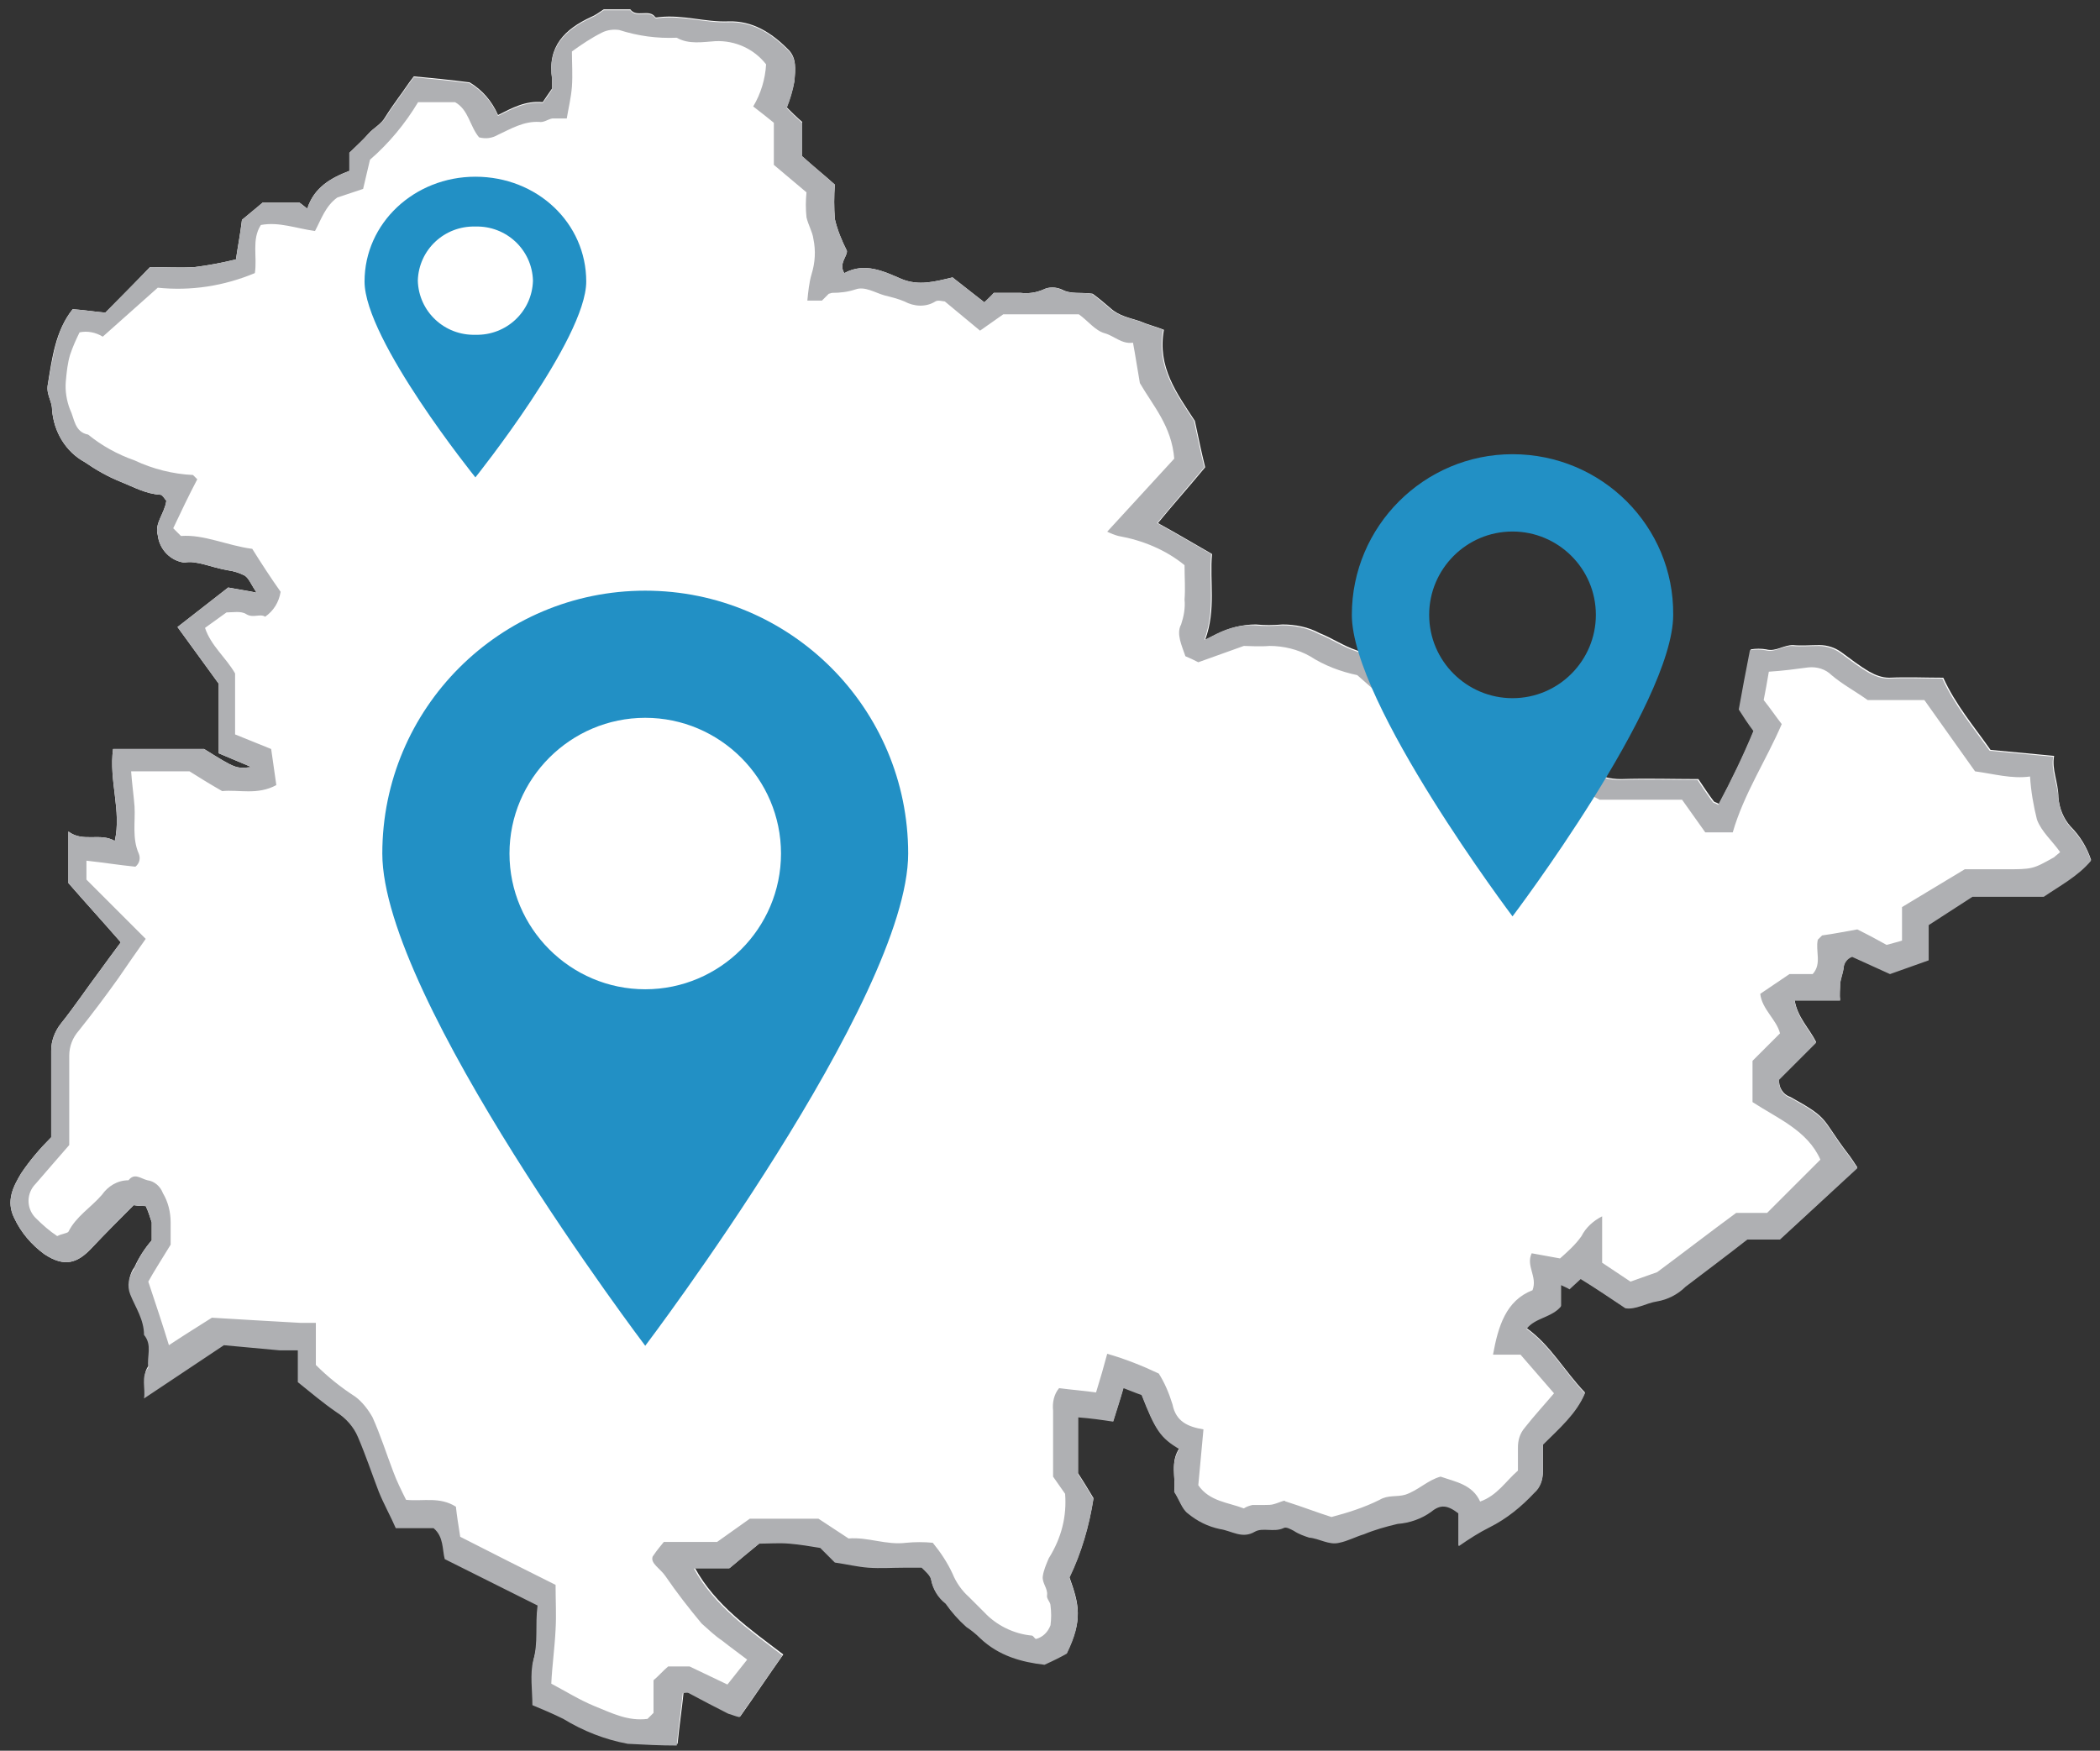
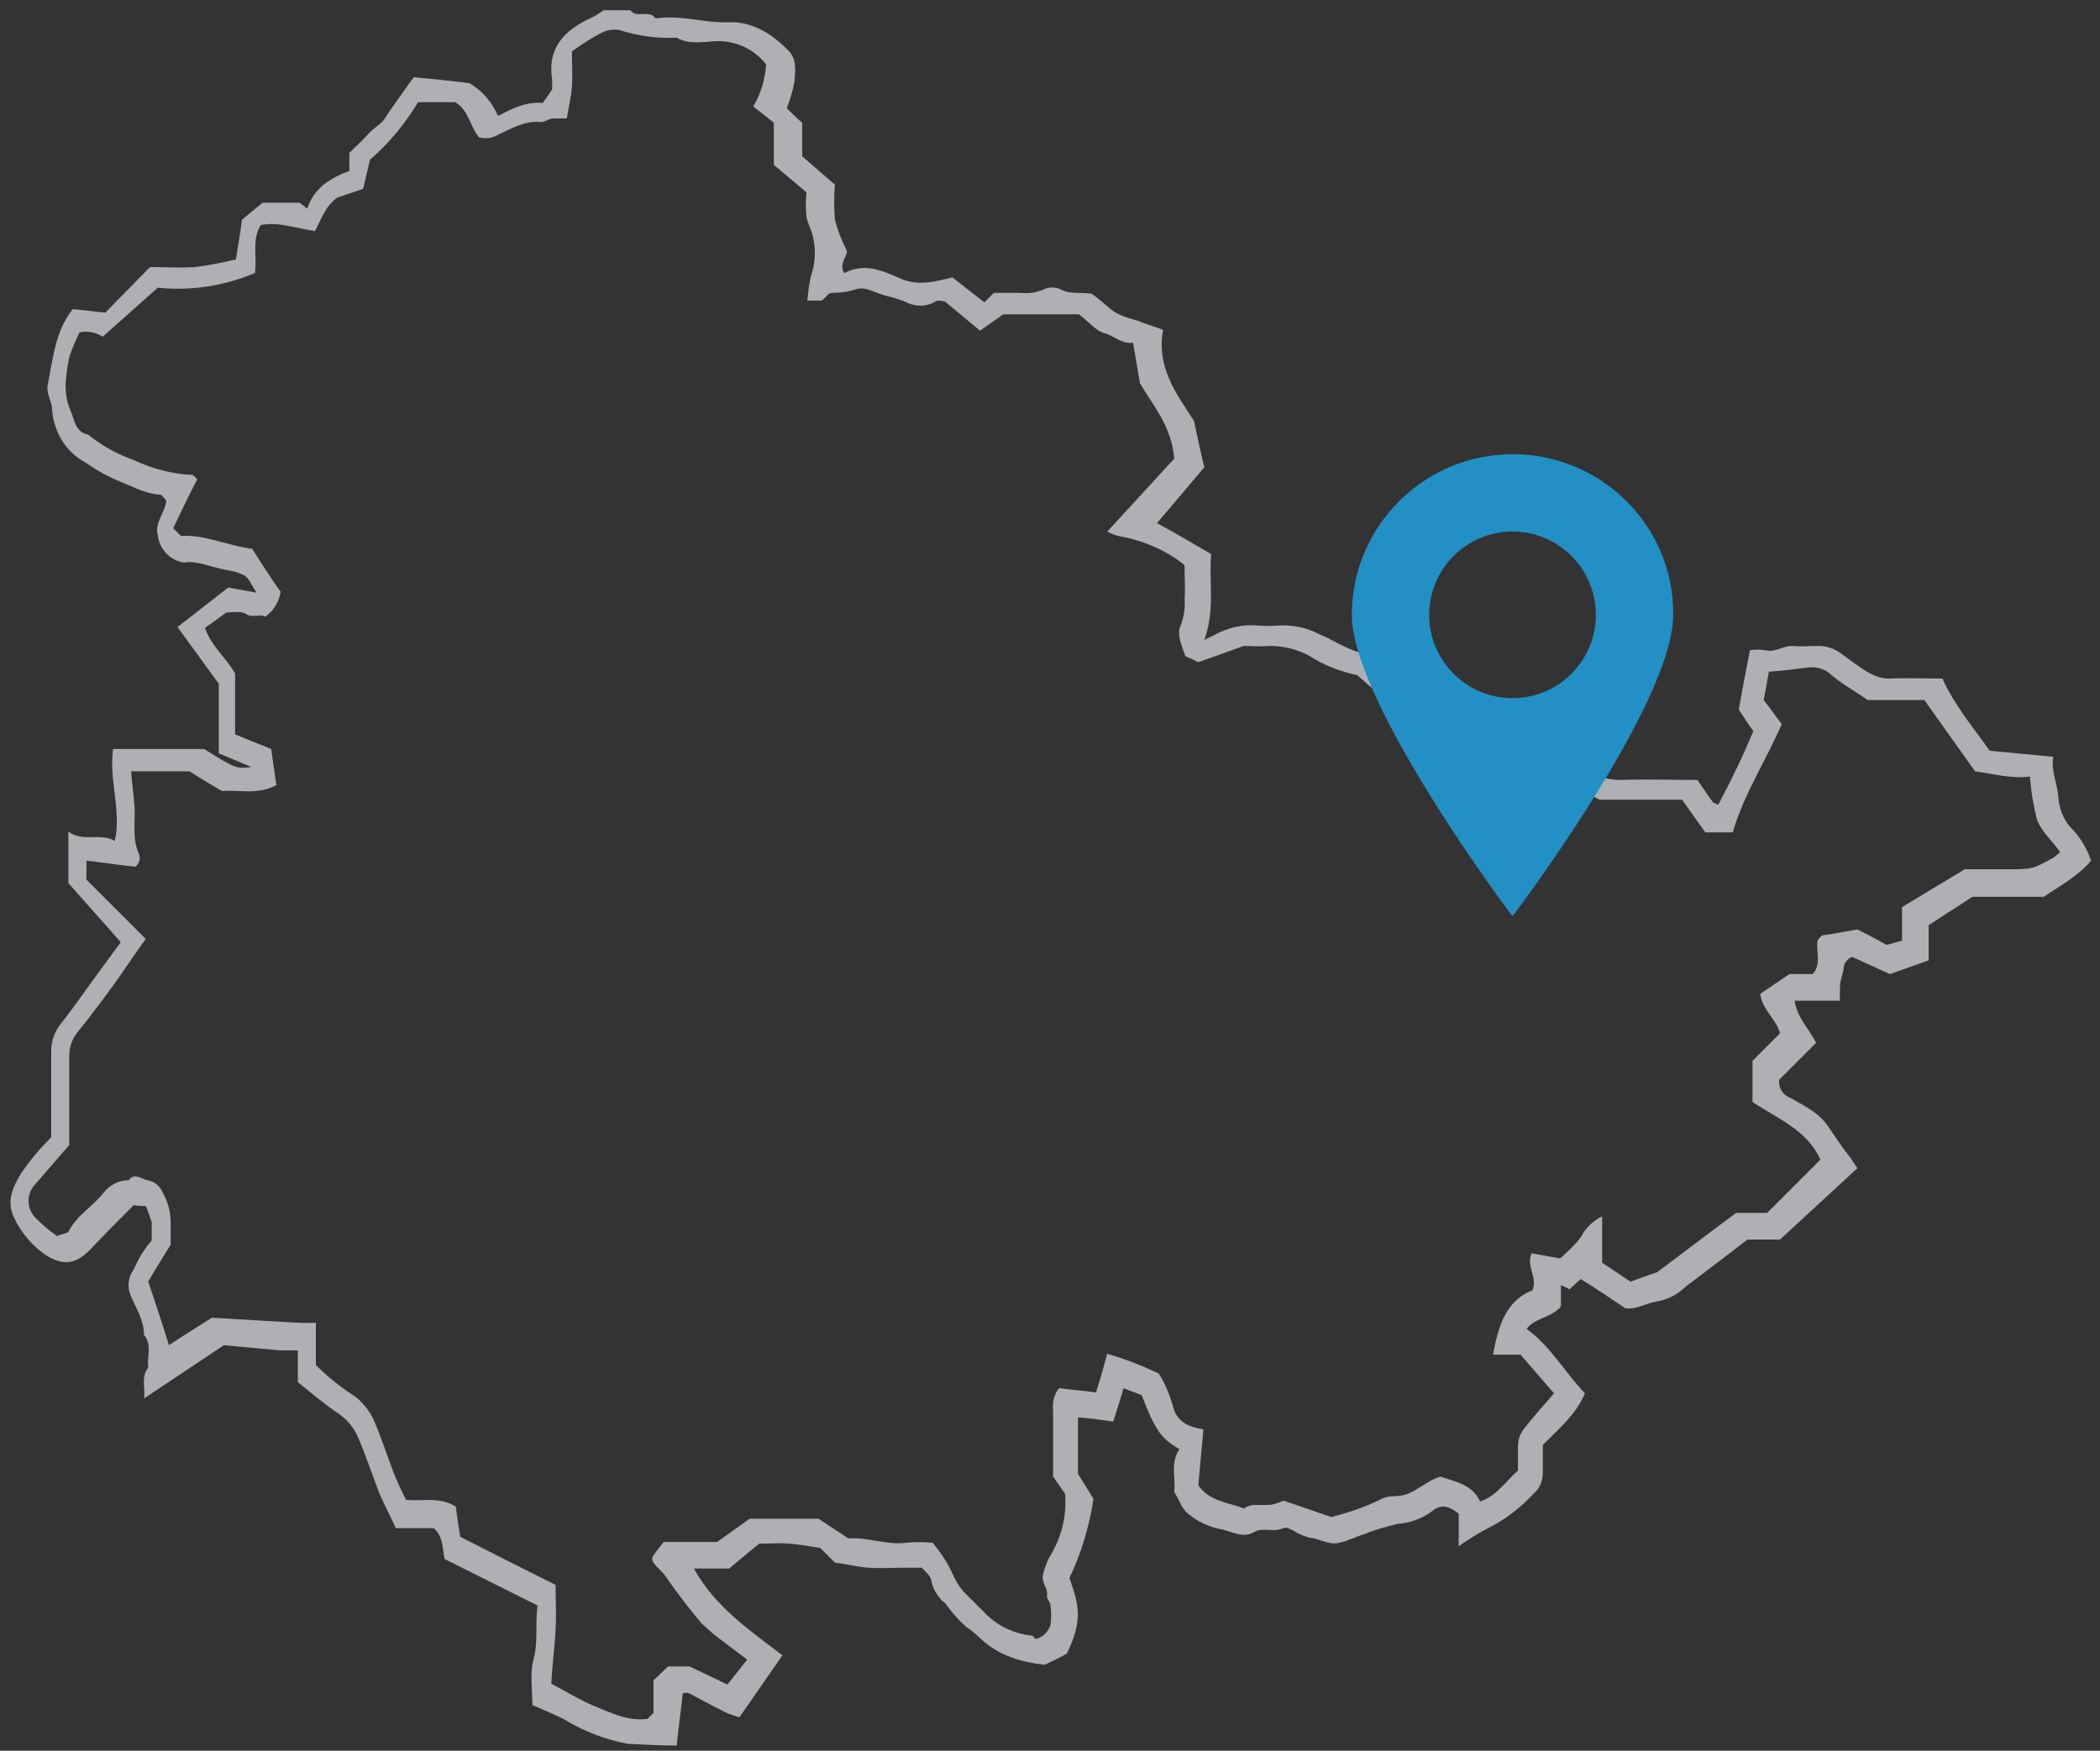
<svg xmlns="http://www.w3.org/2000/svg" version="1.1" id="Ebene_1" x="0px" y="0px" viewBox="0 0 244.4 203.8" style="enable-background:new 0 0 244.4 203.8;" xml:space="preserve">
  <rect x="0" y="0" width="244.4" height="203.8" fill="#333333" stroke="none" />
  <style type="text/css">
	.st0{fill:#FFFFFF;}
	.st1{fill:#AFB0B3;}
	.st2{fill:#2290C5;}
</style>
  <g>
    <g id="Gruppe_127">
      <g id="Gruppe_122" transform="translate(1350.758 456.391)">
-         <path id="Pfad_116" class="st0" d="M-1333.1-312c0-0.7,0-1.4,0-2.1c-0.2-0.6-0.4-1.3-0.7-1.9c-0.3,0-0.8,0-1.4-0.1     c-1.6,1.6-3.3,3.3-4.9,5s-3.1,2.3-5.5,0.7c-1.5-1.1-2.7-2.5-3.5-4.2c-1-2-0.1-3.7,0.8-5.2c1-1.5,2.2-2.9,3.5-4.2     c0-3.2,0-6.7,0-10.1c0-1.1,0.4-2.2,1.1-3.1c1.6-2,3-4.1,4.5-6.1c0.8-1.1,1.6-2.2,2.5-3.4c-2-2.3-4.1-4.6-6.1-6.9v-6     c1.7,1.3,3.7,0.1,5.4,1.1c0.8-3.5-0.7-7-0.2-10.7h10.6c3.7,2.3,3.7,2.3,5.5,2.1c-1.4-0.6-2.6-1.1-3.8-1.6v-8.1     c-1.6-2.2-3.2-4.4-4.8-6.6l5.9-4.6c1,0.2,1.9,0.3,3.3,0.6c-0.6-0.9-0.9-1.7-1.4-2c-0.6-0.3-1.2-0.5-1.9-0.6     c-1.9-0.3-3.7-1.2-5.1-0.9c-1.6-0.2-2.9-1.5-3.1-3.2c-0.4-1.4,0.8-2.5,1-4c-0.2-0.2-0.4-0.7-0.7-0.7c-1.7-0.1-3.1-0.9-4.6-1.5     c-1.5-0.6-2.9-1.4-4.2-2.3c-2.2-1.2-3.6-3.5-3.8-6.1c0-1-0.7-1.8-0.5-2.9c0.5-3.1,0.9-6.3,2.9-8.8c1.4,0.1,2.6,0.3,3.8,0.4     c1.8-1.8,3.5-3.5,5.2-5.3c1.8,0,3.5,0.1,5.2,0c1.6-0.2,3.2-0.5,4.8-0.9c0.2-1.4,0.5-2.9,0.7-4.6c0.7-0.6,1.6-1.3,2.4-2h4.3     c0.3,0.2,0.5,0.4,0.9,0.7c0.8-2.5,2.8-3.6,4.9-4.4v-2.1c0.8-0.8,1.6-1.5,2.2-2.2c0.6-0.7,1.5-1.1,2-2c0.5-0.8,1-1.5,1.5-2.2     c0.6-0.8,1.1-1.6,1.8-2.5c2.1,0.2,4.3,0.4,6.5,0.7c1.5,0.9,2.6,2.2,3.3,3.8c1.6-0.8,3.2-1.7,5.2-1.5l1.1-1.6c0-0.4,0-0.8,0-1.1     c-0.6-3.8,1.5-5.8,4.5-7.2c0.5-0.2,0.9-0.5,1.5-0.9h3.1c0.7,1,2.2-0.1,2.9,0.9c0.1,0.1,0.3,0,0.5,0c2.7-0.3,5.3,0.6,8,0.5     c2.8-0.1,5,1.3,6.9,3.2c1.1,1,0.9,2.4,0.8,3.7c-0.2,1.1-0.5,2.1-0.9,3.1c0.6,0.6,1.2,1.2,1.8,1.7v4c1.3,1.2,2.6,2.2,3.8,3.3     c-0.1,1.3-0.1,2.7,0,4c0.3,1.3,0.8,2.5,1.4,3.7c0.1,0.6-1,1.5-0.3,2.6c2.4-1.3,4.6-0.2,6.7,0.7c2,0.8,3.8,0.3,5.9-0.2l3.7,2.9     c0.4-0.4,0.8-0.7,1.1-1.1c1,0,2.1,0,3.1,0c0.9,0.1,1.8,0,2.7-0.4c0.6-0.3,1.4-0.3,2.1,0c1.1,0.6,2.3,0.3,3.6,0.5     c0.7,0.5,1.4,1.1,2.1,1.7c1,0.9,2.2,1.1,3.4,1.5c0.9,0.4,1.8,0.6,2.8,1c-0.8,4.3,1.5,7.4,3.6,10.6c0.4,1.9,0.8,3.8,1.2,5.4     c-1.9,2.3-3.7,4.3-5.5,6.5c2.2,1.2,4.2,2.4,6.3,3.6c-0.3,3.2,0.5,6.4-0.8,10c0.8-0.4,1.1-0.6,1.4-0.7c1.4-0.7,2.9-1.1,4.5-1.1     c1,0.1,2,0.1,3.1,0c1.5,0,3,0.3,4.3,1c1.5,0.6,2.8,1.5,4.3,2c1.7,0.6,3.2,1.6,4.4,2.9c0.6,0.7,1.3,1.3,2,2h7.9     c1.9,1.9,3.8,3.8,5.7,5.7c0-0.1,0.1-0.2,0.1-0.2c0.8,0.2,1.7,0.5,2.5,0.9c1.6,0.8,3.1,1.6,4.6,2.6c1,0.8,2.3,1.1,3.6,1.1     c3-0.1,6.1,0,9,0c0.6,0.9,1.2,1.8,1.8,2.6c0.1,0.1,0.3,0.1,0.6,0.3c1.5-2.8,2.9-5.7,4.1-8.6c-0.6-0.8-1.2-1.7-1.7-2.5     c0.4-2.2,0.8-4.4,1.3-6.9c0.6-0.1,1.2-0.1,1.8,0c1.1,0.3,2-0.5,3.1-0.5c1,0.1,2,0,3.1,0c0.9,0,1.8,0.3,2.5,0.8     c1.1,0.8,2.1,1.6,3.3,2.3c0.7,0.4,1.5,0.7,2.3,0.7c2.1-0.1,4.2,0,6.3,0c1.4,3.1,3.6,5.7,5.5,8.4l7.4,0.7     c-0.3,1.6,0.5,3.1,0.5,4.8c0.1,1.3,0.6,2.5,1.4,3.4c1.1,1.1,1.9,2.4,2.4,3.9c-1.5,1.8-3.6,2.9-5.5,4.2h-8.3     c-1.8,1.2-3.4,2.2-5.1,3.3v4.1l-4.5,1.6l-4.4-2c-0.6,0.2-1,0.8-1,1.4c-0.1,0.6-0.3,1.1-0.4,1.7c0,0.7-0.1,1.4,0,2h-5.3     c0.3,2,1.7,3.3,2.5,4.9c-1.4,1.4-2.9,2.9-4.3,4.3c-0.1,0.9,0.4,1.8,1.3,2.1c4.7,2.6,3.5,2.4,6.7,6.6c0.4,0.5,0.7,1,1.1,1.6     c-3,2.8-5.9,5.5-9,8.3h-3.8c-2.3,1.8-4.7,3.6-7.2,5.5c-0.9,0.9-2.1,1.4-3.3,1.7c-1.3,0.2-2.5,1-3.7,0.8l-5.2-3.4l-1.3,1.2l-1-0.5     v2.5c-1.1,1.3-3,1.3-4,2.6c2.8,2,4.4,5,6.8,7.5c-1,2.4-3,4.1-4.9,6c0,1,0,2.1,0,3.2c0,0.9-0.3,1.8-1,2.4c-1.5,1.6-3.2,3-5.2,4     c-1.2,0.6-2.3,1.3-3.6,2.2v-3.8c-1.3-1-2.1-1.1-3.2-0.2c-1.1,0.8-2.5,1.3-3.9,1.4c-1.3,0.3-2.7,0.7-3.9,1.2c-1,0.3-1.9,0.8-2.9,1     c-1.2,0.3-2.3-0.5-3.5-0.6c-0.6-0.2-1.2-0.4-1.8-0.8c-0.4-0.2-0.9-0.5-1.2-0.3c-1.1,0.5-2.4-0.1-3.3,0.4     c-1.5,0.9-2.7-0.1-4.1-0.3c-1.4-0.3-2.6-0.9-3.7-1.8c-0.7-0.5-1-1.6-1.6-2.5c0.2-1.6-0.5-3.4,0.6-5c-2.2-1.3-2.8-2.2-4.4-6.3     l-2.1-0.8c-0.4,1.4-0.8,2.6-1.2,3.9c-1.4-0.2-2.7-0.4-4.1-0.5v6.6c0.6,0.9,1.2,1.9,1.8,2.9c-0.5,3.2-1.4,6.3-2.8,9.2     c1.1,3.1,1.6,4.9-0.3,8.8l-2.6,1.3c-2.5-0.4-5.3-1-7.5-3.1c-0.5-0.5-1-0.9-1.6-1.3c-0.9-0.8-1.7-1.7-2.4-2.7     c-0.9-0.7-1.5-1.7-1.7-2.8c-0.1-0.5-0.7-1-1.1-1.4h-1.9c-1.4,0-2.8,0.1-4.2,0c-1.3-0.1-2.5-0.4-3.9-0.6l-1.7-1.7     c-1.2-0.2-2.4-0.4-3.6-0.5c-1.2-0.1-2.4,0-3.5,0c-1.1,0.9-2.2,1.8-3.5,2.9h-4.1c2.4,4.4,6.5,7.2,10.3,10.1     c-1.7,2.4-3.3,4.8-5,7.2c-0.5-0.1-0.9-0.3-1.3-0.4c-1.6-0.8-3.1-1.6-4.6-2.4c-0.2-0.1-0.5,0-0.7,0c-0.2,2-0.5,3.9-0.7,6     c-1.9,0-3.8-0.1-5.7-0.2c-2.7-0.5-5.2-1.5-7.5-2.9c-1.2-0.6-2.4-1.1-3.6-1.7c0-1.7-0.3-3.6,0.1-5.2c0.6-2.1,0.2-4.1,0.5-6.4     c-3.6-1.8-7.1-3.6-10.8-5.4c-0.3-1.1-0.1-2.6-1.3-3.6h-4.4c-0.6-1.4-1.4-2.8-2-4.3c-0.8-2.1-1.5-4.2-2.4-6.3     c-0.5-1.2-1.4-2.2-2.5-2.9c-1.6-1.1-3-2.3-4.5-3.5v-3.7c-0.8,0-1.4,0-2.1,0c-2.2-0.2-4.4-0.4-6.5-0.6c-3.1,2.1-6.1,4.1-9.3,6.2     c0.2-1.2-0.4-2.5,0.5-3.6c-0.2-1.3,0.5-2.6-0.5-3.8c0-1.8-1-3.2-1.6-4.7c-0.4-1-0.2-2.1,0.4-2.9     C-1334.6-310-1333.9-311.1-1333.1-312" />
-       </g>
+         </g>
      <g id="Gruppe_123" transform="translate(1350.759 456.391)">
        <path id="Pfad_117" class="st1" d="M-1333.1-312c0-0.7,0-1.4,0-2.1c-0.2-0.6-0.4-1.3-0.7-1.9c-0.3,0-0.8,0-1.4-0.1     c-1.6,1.6-3.3,3.3-4.9,5c-1.6,1.7-3.1,2.3-5.5,0.7c-1.5-1.1-2.7-2.5-3.5-4.2c-1-2-0.1-3.7,0.8-5.2c1-1.5,2.2-2.9,3.5-4.2     c0-3.2,0-6.7,0-10.1c0-1.1,0.4-2.2,1.1-3.1c1.6-2,3-4.1,4.5-6.1c0.8-1.1,1.6-2.2,2.5-3.4c-2-2.3-4.1-4.6-6.1-6.9v-6     c1.7,1.3,3.7,0.1,5.4,1.1c0.8-3.5-0.7-7-0.2-10.7h10.6c3.7,2.3,3.7,2.3,5.5,2.1l-3.8-1.6v-8.1c-1.6-2.2-3.2-4.4-4.8-6.6l5.9-4.6     l3.3,0.6c-0.6-0.9-0.9-1.7-1.4-2c-0.6-0.3-1.2-0.5-1.9-0.6c-1.9-0.3-3.7-1.2-5.1-0.9c-1.6-0.2-2.9-1.5-3.1-3.2     c-0.4-1.4,0.8-2.5,1-4c-0.2-0.2-0.5-0.7-0.7-0.7c-1.7-0.1-3.1-0.9-4.6-1.5c-1.5-0.6-2.9-1.4-4.2-2.3c-2.2-1.2-3.6-3.5-3.8-6.1     c0-1-0.7-1.8-0.5-2.9c0.6-3.1,0.9-6.3,2.9-8.8c1.4,0.1,2.6,0.3,3.8,0.4l5.2-5.3c1.8,0,3.5,0.1,5.2,0c1.6-0.2,3.2-0.5,4.8-0.9     c0.2-1.4,0.5-2.9,0.7-4.6l2.4-2h4.3l0.9,0.7c0.8-2.5,2.8-3.6,4.9-4.4v-2.1c0.8-0.8,1.6-1.5,2.2-2.2c0.6-0.7,1.5-1.1,2-1.9     c0.5-0.8,1-1.5,1.5-2.2c0.6-0.8,1.1-1.6,1.8-2.5c2.1,0.2,4.3,0.4,6.5,0.7c1.5,0.9,2.6,2.2,3.3,3.8c1.6-0.8,3.2-1.7,5.2-1.5     c0.3-0.4,0.6-0.8,1.1-1.6c0-0.4,0-0.8,0-1.1c-0.6-3.8,1.5-5.8,4.5-7.2c0.5-0.2,0.9-0.5,1.5-0.9h3.1c0.7,1,2.2-0.1,2.9,0.9     c0.1,0.1,0.3,0,0.5,0c2.7-0.3,5.3,0.6,8,0.5c2.8-0.1,5,1.3,6.9,3.2c1.1,1,0.9,2.4,0.8,3.7c-0.2,1.1-0.5,2.1-0.9,3.1     c0.6,0.6,1.2,1.2,1.8,1.7v3.9l3.8,3.3c-0.1,1.3-0.1,2.7,0,4c0.3,1.3,0.8,2.5,1.4,3.7c0.1,0.6-1,1.5-0.3,2.6     c2.4-1.3,4.6-0.2,6.7,0.7c2,0.8,3.8,0.3,5.9-0.2c1.1,0.9,2.3,1.8,3.7,2.9l1.1-1.1c1,0,2.1,0,3.1,0c0.9,0.1,1.8,0,2.7-0.4     c0.6-0.3,1.4-0.3,2,0c1.1,0.6,2.3,0.3,3.6,0.5c0.7,0.5,1.4,1.1,2.1,1.7c1,0.9,2.2,1.1,3.4,1.5c0.9,0.4,1.8,0.6,2.8,1     c-0.8,4.3,1.5,7.4,3.6,10.6c0.4,1.9,0.8,3.8,1.2,5.4l-5.5,6.5c2.2,1.2,4.2,2.4,6.3,3.6c-0.3,3.2,0.5,6.4-0.8,10     c0.8-0.4,1.1-0.5,1.4-0.7c1.4-0.7,2.9-1.1,4.5-1c1,0.1,2,0.1,3.1,0c1.5,0,3,0.3,4.3,1c1.5,0.6,2.8,1.5,4.3,2     c1.7,0.6,3.2,1.6,4.4,2.9c0.6,0.7,1.3,1.3,2,2h7.9l5.7,5.7c0-0.1,0.1-0.2,0.1-0.2c0.8,0.2,1.7,0.5,2.5,0.9     c1.6,0.8,3.1,1.6,4.6,2.6c1,0.8,2.3,1.1,3.6,1.1c3-0.1,6.1,0,9,0c0.6,0.9,1.2,1.8,1.8,2.6c0.1,0.1,0.3,0.1,0.6,0.3     c1.5-2.8,2.9-5.7,4.1-8.6c-0.6-0.8-1.2-1.7-1.7-2.5c0.4-2.2,0.8-4.4,1.3-6.9c0.6-0.1,1.2-0.1,1.8,0c1.1,0.3,2-0.5,3.1-0.5     c1,0.1,2,0,3.1,0c0.9,0,1.8,0.3,2.5,0.8c1.1,0.8,2.1,1.6,3.3,2.3c0.7,0.4,1.5,0.7,2.3,0.7c2.1-0.1,4.2,0,6.3,0     c1.4,3.1,3.6,5.7,5.5,8.4l7.4,0.7c-0.3,1.6,0.5,3.1,0.6,4.8c0.1,1.3,0.6,2.5,1.4,3.4c1.1,1.1,1.9,2.4,2.4,3.9     c-1.5,1.8-3.6,2.9-5.5,4.2h-8.3l-5.1,3.3v4.1l-4.5,1.6l-4.4-2c-0.6,0.2-1,0.8-1,1.4c-0.1,0.6-0.3,1.1-0.4,1.7c0,0.7-0.1,1.4,0,2     h-5.3c0.3,2,1.7,3.3,2.5,4.9c-1.4,1.4-2.9,2.9-4.3,4.3c-0.1,0.9,0.4,1.8,1.3,2.1c4.7,2.6,3.5,2.4,6.7,6.6c0.4,0.5,0.7,1,1.1,1.6     l-9,8.3h-3.8c-2.3,1.8-4.7,3.6-7.2,5.5c-0.9,0.9-2.1,1.5-3.3,1.7c-1.3,0.2-2.5,1-3.7,0.8c-1.8-1.2-3.4-2.3-5.2-3.4l-1.3,1.2     c-0.3-0.2-0.6-0.3-1-0.5v2.5c-1.1,1.3-3,1.3-4,2.6c2.8,2,4.4,5,6.8,7.5c-1,2.4-3,4.1-4.9,6c0,1,0,2.1,0,3.2c0,0.9-0.3,1.8-1,2.4     c-1.5,1.6-3.2,3-5.2,4c-1.2,0.6-2.3,1.3-3.6,2.2v-3.8c-1.3-1-2.1-1.1-3.2-0.2c-1.1,0.8-2.5,1.3-3.9,1.4c-1.3,0.3-2.7,0.7-3.9,1.2     c-1,0.3-1.9,0.8-2.9,1c-1.2,0.3-2.3-0.5-3.5-0.6c-0.6-0.2-1.2-0.4-1.8-0.8c-0.4-0.2-0.9-0.5-1.2-0.3c-1.1,0.5-2.4-0.1-3.3,0.4     c-1.5,0.9-2.7-0.1-4.1-0.3c-1.4-0.3-2.6-0.9-3.7-1.8c-0.7-0.5-1-1.6-1.6-2.5c0.2-1.6-0.5-3.4,0.6-5c-2.2-1.3-2.8-2.2-4.4-6.3     c-0.6-0.2-1.3-0.5-2.1-0.8c-0.4,1.4-0.8,2.6-1.2,3.9c-1.3-0.2-2.7-0.4-4.1-0.5v6.6c0.6,0.9,1.2,1.9,1.8,2.9     c-0.5,3.2-1.4,6.3-2.8,9.2c1.1,3.1,1.6,4.9-0.3,8.8c-0.7,0.4-1.5,0.8-2.6,1.3c-2.6-0.3-5.3-1-7.5-3.1c-0.5-0.5-1-0.9-1.6-1.3     c-0.9-0.8-1.7-1.7-2.4-2.7c-0.9-0.7-1.5-1.7-1.7-2.8c-0.1-0.5-0.7-1-1.1-1.4h-2c-1.4,0-2.8,0.1-4.2,0c-1.3-0.1-2.5-0.4-3.9-0.6     l-1.7-1.7c-1.2-0.2-2.4-0.4-3.6-0.5c-1.2-0.1-2.4,0-3.5,0c-1.1,0.9-2.2,1.8-3.5,2.9h-4.1c2.4,4.4,6.5,7.2,10.3,10.1l-5,7.2     c-0.5-0.1-0.9-0.3-1.3-0.4c-1.6-0.8-3.1-1.6-4.6-2.4c-0.2-0.1-0.5,0-0.7,0c-0.2,2-0.5,3.9-0.7,6.1c-1.9,0-3.8-0.1-5.7-0.2     c-2.7-0.5-5.2-1.5-7.5-2.9c-1.2-0.6-2.4-1.1-3.6-1.6c0-1.7-0.3-3.6,0.1-5.2c0.6-2.1,0.2-4.1,0.5-6.4l-10.8-5.4     c-0.3-1.1-0.1-2.6-1.3-3.6h-4.4c-0.6-1.4-1.4-2.8-2-4.3c-0.8-2.1-1.5-4.2-2.4-6.3c-0.5-1.2-1.4-2.2-2.5-2.9     c-1.6-1.1-3-2.3-4.5-3.5v-3.7c-0.8,0-1.4,0-2.1,0c-2.2-0.2-4.4-0.4-6.5-0.6l-9.3,6.2c0.2-1.2-0.4-2.5,0.5-3.6     c-0.2-1.3,0.5-2.6-0.5-3.8c0-1.8-1-3.2-1.6-4.7c-0.4-1-0.2-2.1,0.4-2.9C-1334.6-310-1333.9-311.1-1333.1-312 M-1226.8-282.5     c-0.5-0.7-0.9-1.3-1.4-2c0-2.5,0-5.1,0-7.7c-0.1-0.9,0.1-1.9,0.7-2.6c1.5,0.2,2.9,0.3,4.3,0.5c0.5-1.6,0.9-3,1.3-4.5     c2.1,0.6,4.1,1.4,6,2.3c0.7,1.1,1.2,2.3,1.6,3.6c0.4,2,1.8,2.6,3.6,2.9c-0.2,2.2-0.4,4.4-0.6,6.5c1.3,1.9,3.5,2,5.3,2.7     c0.3-0.2,0.6-0.3,1-0.4c0.5,0,0.9,0,1.4,0c0.4,0,0.8,0,1.1-0.1c0.4-0.1,0.8-0.3,1.2-0.4c0.1,0,0.1,0.1,0.2,0.1     c1.9,0.6,3.7,1.3,5.3,1.8c1.9-0.5,3.8-1.1,5.6-2c1-0.6,2-0.3,3-0.6c1.5-0.5,2.6-1.7,4.1-2.1c1.7,0.6,3.7,0.9,4.6,2.9     c2-0.7,3-2.4,4.4-3.6c0-0.9,0-1.8,0-2.7c0-0.8,0.2-1.6,0.8-2.3c1.1-1.4,2.3-2.7,3.4-4l-3.9-4.5h-3.2c0.6-3.3,1.5-6.3,4.6-7.5     c0.6-1.6-0.8-2.8-0.1-4.3l3.3,0.6c0.9-0.8,1.8-1.6,2.5-2.6c0.5-1,1.4-1.8,2.4-2.3v5.4l3.3,2.2l3.1-1.1c3.1-2.3,6.2-4.7,9.2-6.9     h3.6c2.2-2.2,4.2-4.2,6.2-6.2c-1.5-3.4-5-4.8-7.9-6.7v-4.8l3.2-3.2c-0.4-1.6-2.1-2.8-2.3-4.6l3.4-2.3h2.7c1.1-1.2,0.3-2.7,0.6-4     c0.2-0.2,0.4-0.4,0.5-0.5c1.5-0.2,2.9-0.5,4.1-0.7c1.4,0.7,2.5,1.3,3.4,1.8c0.7-0.2,1.2-0.3,1.8-0.5v-3.9l7.3-4.4h4.6     c3.3,0,3.3,0,5.8-1.4c0.2-0.2,0.5-0.4,0.7-0.6c-0.9-1.3-2.2-2.4-2.7-3.8c-0.4-1.6-0.7-3.3-0.8-5c-2.1,0.3-4.2-0.3-6.4-0.6     c-2-2.8-3.9-5.5-5.9-8.3h-6.6c-1.4-1-2.9-1.8-4.2-2.9c-0.7-0.7-1.7-1-2.7-0.9c-1.5,0.2-3,0.4-4.6,0.5c-0.2,1.2-0.4,2.3-0.6,3.3     c0.8,1,1.4,1.9,2.1,2.8c-1.8,4.2-4.4,8.1-5.7,12.6h-3.2l-2.7-3.8h-9.6l-8-4.2h-2c-1.5-1.7-3-3.4-4.6-5.2h-7.8l-5.8-5.1     c-1.9-0.4-3.8-1.1-5.5-2.2c-1.4-0.8-3.1-1.2-4.7-1.2c-1.2,0.1-2.4,0-3,0l-5.3,1.9c-0.6-0.3-1-0.5-1.5-0.7     c-0.4-1.2-1.1-2.6-0.5-3.7c0.3-0.9,0.5-1.9,0.4-2.9c0.1-1.3,0-2.5,0-4c-2.2-1.8-4.9-2.9-7.7-3.4c-0.4-0.1-0.9-0.3-1.3-0.5     l7.8-8.5c-0.3-3.8-2.5-6.2-4-8.8c-0.3-1.7-0.5-3.1-0.8-4.7c-1.3,0.2-2.2-0.8-3.3-1.1c-1.1-0.3-2-1.5-3-2.2h-8.8l-2.7,1.9     l-4.1-3.4c-0.2,0-0.8-0.2-1.1,0c-1.1,0.7-2.5,0.6-3.6,0c-0.7-0.3-1.5-0.5-2.3-0.7c-1.1-0.3-2.3-1.1-3.4-0.7     c-0.9,0.3-1.8,0.4-2.7,0.4c-0.1,0-0.3,0.1-0.4,0.1l-0.8,0.8h-1.7c0.1-1,0.2-2.1,0.5-3.1c0.4-1.3,0.5-2.7,0.2-4.1     c-0.1-0.8-0.6-1.6-0.8-2.5c-0.1-1-0.1-1.9,0-2.9l-3.8-3.2v-4.9c-0.6-0.5-1.5-1.2-2.4-1.9c0.9-1.5,1.4-3.2,1.5-4.9     c-1.4-1.8-3.6-2.8-5.9-2.7c-1.5,0.1-3.1,0.4-4.5-0.4c-2.3,0.1-4.5-0.2-6.7-0.9c-0.7-0.1-1.4,0-2,0.3c-1.2,0.6-2.4,1.4-3.5,2.2     c0,1.4,0.1,2.7,0,4.1c-0.1,1.3-0.4,2.5-0.6,3.7c-0.6,0-1.1,0-1.7,0c-0.5,0.1-1,0.5-1.5,0.4c-1.8-0.1-3.3,0.8-4.8,1.5     c-0.7,0.4-1.4,0.5-2.2,0.3c-1.1-1.3-1.2-3.2-2.8-4.1h-4.3c-1.5,2.5-3.4,4.8-5.6,6.7c-0.3,1.2-0.5,2.2-0.8,3.4l-3,1     c-1.4,1-1.9,2.6-2.6,3.9c-2.2-0.3-4.2-1.1-6.3-0.7c-1.1,1.7-0.4,3.7-0.7,5.6c-3.6,1.5-7.4,2.1-11.3,1.7l-6.4,5.7     c-0.8-0.5-1.8-0.7-2.7-0.5c-0.4,0.8-0.8,1.7-1.1,2.6c-0.3,1-0.4,2-0.5,3.1c-0.1,1.1,0.1,2.3,0.5,3.3c0.5,1,0.5,2.6,2.1,2.9     c1.6,1.3,3.4,2.3,5.4,3c2.1,1,4.5,1.6,6.8,1.7l0.5,0.5c-1,1.9-1.9,3.8-2.8,5.7l0.9,0.9c2.7-0.2,5.3,1.1,8.3,1.5     c1,1.6,2.1,3.3,3.3,5c-0.2,1.2-0.8,2.2-1.8,2.9c-0.6-0.4-1.4,0.2-2.2-0.3c-0.6-0.4-1.6-0.2-2.3-0.2l-2.5,1.8     c0.7,2.1,2.4,3.4,3.5,5.3v7.1l4.2,1.7c0.2,1.4,0.4,2.8,0.6,4.2c-2.2,1.2-4.4,0.5-6.3,0.7c-1.4-0.8-2.7-1.6-3.8-2.3h-6.8     c0.1,1.4,0.3,2.8,0.4,4.1c0.1,1.8-0.3,3.7,0.5,5.5c0.2,0.5,0.1,1.1-0.4,1.5c-2-0.2-3.8-0.5-5.7-0.7v2.2l6.9,6.9     c-1,1.4-2.1,3-3.2,4.6c-1.5,2.1-3,4.1-4.6,6.1c-0.7,0.8-1.1,1.8-1.1,2.9c0,3.5,0,7,0,10.4c-1.4,1.6-2.6,3-3.9,4.5     c-1.1,1.1-1.1,2.8-0.1,3.9c0,0,0.1,0.1,0.1,0.1c0.8,0.8,1.6,1.5,2.5,2.1c0.6-0.3,1.1-0.3,1.3-0.5c0.9-1.8,2.6-2.8,3.9-4.3     c0.7-1,1.8-1.7,3.1-1.7c0.7-0.9,1.4-0.2,2.2,0c0.8,0.1,1.5,0.7,1.8,1.5c0.6,1,0.9,2.2,0.9,3.4c0,1,0,2,0,2.6     c-1.1,1.8-2,3.2-2.6,4.3c0.9,2.7,1.7,5.1,2.4,7.4c1.5-1,3.1-2,5-3.2c3.2,0.2,6.8,0.4,10.3,0.6c0.6,0,1.2,0,1.8,0v4.9     c1.4,1.4,2.9,2.6,4.6,3.7c0.8,0.6,1.5,1.5,2,2.4c0.9,2,1.6,4.2,2.4,6.3c0.4,1.1,1,2.3,1.5,3.3c2,0.2,3.9-0.4,5.8,0.8     c0.1,1,0.3,2.2,0.5,3.5c3.7,1.9,7.5,3.8,11.1,5.6c0,1.9,0.1,3.5,0,5.2c-0.1,2.1-0.4,4.2-0.5,6.3c1.7,0.9,3.3,1.9,5,2.6     c2,0.8,3.9,1.8,6.2,1.5c0.2-0.2,0.4-0.4,0.7-0.7v-3.8c0.6-0.5,1.1-1.1,1.7-1.6h2.5l4.4,2.1l2.3-2.9c-0.9-0.7-1.9-1.4-2.9-2.2     c-0.9-0.6-1.6-1.3-2.4-2c-1.5-1.8-2.9-3.6-4.2-5.5c-0.6-0.9-1.8-1.5-1.5-2.3c0.6-0.9,1-1.3,1.3-1.7h6.2l3.8-2.7h8l3.5,2.3     c2.2-0.2,4.4,0.8,6.7,0.5c1-0.1,2.1-0.1,3.1,0c0.9,1.1,1.7,2.3,2.3,3.6c0.4,1,1.1,2,1.9,2.7c0.6,0.6,1.2,1.2,1.8,1.8     c1.4,1.5,3.4,2.5,5.5,2.7c0.2,0,0.3,0.3,0.5,0.4c0.8-0.2,1.4-0.8,1.7-1.6c0.1-0.8,0.1-1.5,0-2.3c0-0.4-0.5-0.8-0.4-1.2     c0.1-0.8-0.6-1.4-0.5-2.2c0.1-0.7,0.4-1.4,0.7-2.1C-1227.2-277.4-1226.6-279.9-1226.8-282.5" />
      </g>
      <g id="Gruppe_124" transform="translate(1394.094 524.159)">
-         <path id="Pfad_118" class="st2" d="M-1319-455.4c-16.9,0-30.6,13.7-30.6,30.6c0,16.9,30.6,57.3,30.6,57.3s30.6-40.4,30.6-57.3     C-1288.4-441.7-1302.1-455.4-1319-455.4 M-1319-409c-8.7,0-15.8-7.1-15.8-15.8c0-8.7,7.1-15.8,15.8-15.8     c8.7,0,15.8,7.1,15.8,15.8C-1303.2-416.1-1310.3-409-1319-409C-1319-409-1319-409-1319-409" />
-       </g>
+         </g>
      <g id="Gruppe_125" transform="translate(1506.928 508.273)">
        <path id="Pfad_119" class="st2" d="M-1330.9-455.4c-10.3,0-18.7,8.4-18.7,18.7c0,0,0,0,0,0c0,10.3,18.7,35.1,18.7,35.1     s18.7-24.7,18.7-35.1C-1312.1-447-1320.5-455.4-1330.9-455.4C-1330.9-455.4-1330.9-455.4-1330.9-455.4 M-1330.9-427     c-5.3,0-9.7-4.3-9.7-9.7c0-5.3,4.3-9.7,9.7-9.7c5.3,0,9.7,4.3,9.7,9.7C-1321.2-431.4-1325.5-427-1330.9-427" />
      </g>
      <g id="Gruppe_126" transform="translate(1392.027 475.971)">
-         <path id="Pfad_120" class="st2" d="M-1336.7-455.4c-7.1,0-12.9,5.4-12.9,12.2s12.9,22.8,12.9,22.8s12.9-16.1,12.9-22.8     C-1323.8-450-1329.5-455.4-1336.7-455.4 M-1336.7-437c-3.6,0.1-6.6-2.7-6.7-6.3c0.1-3.6,3.1-6.4,6.7-6.3c3.6-0.1,6.6,2.7,6.7,6.3     C-1330.1-439.7-1333.1-436.9-1336.7-437" />
-       </g>
+         </g>
    </g>
  </g>
</svg>